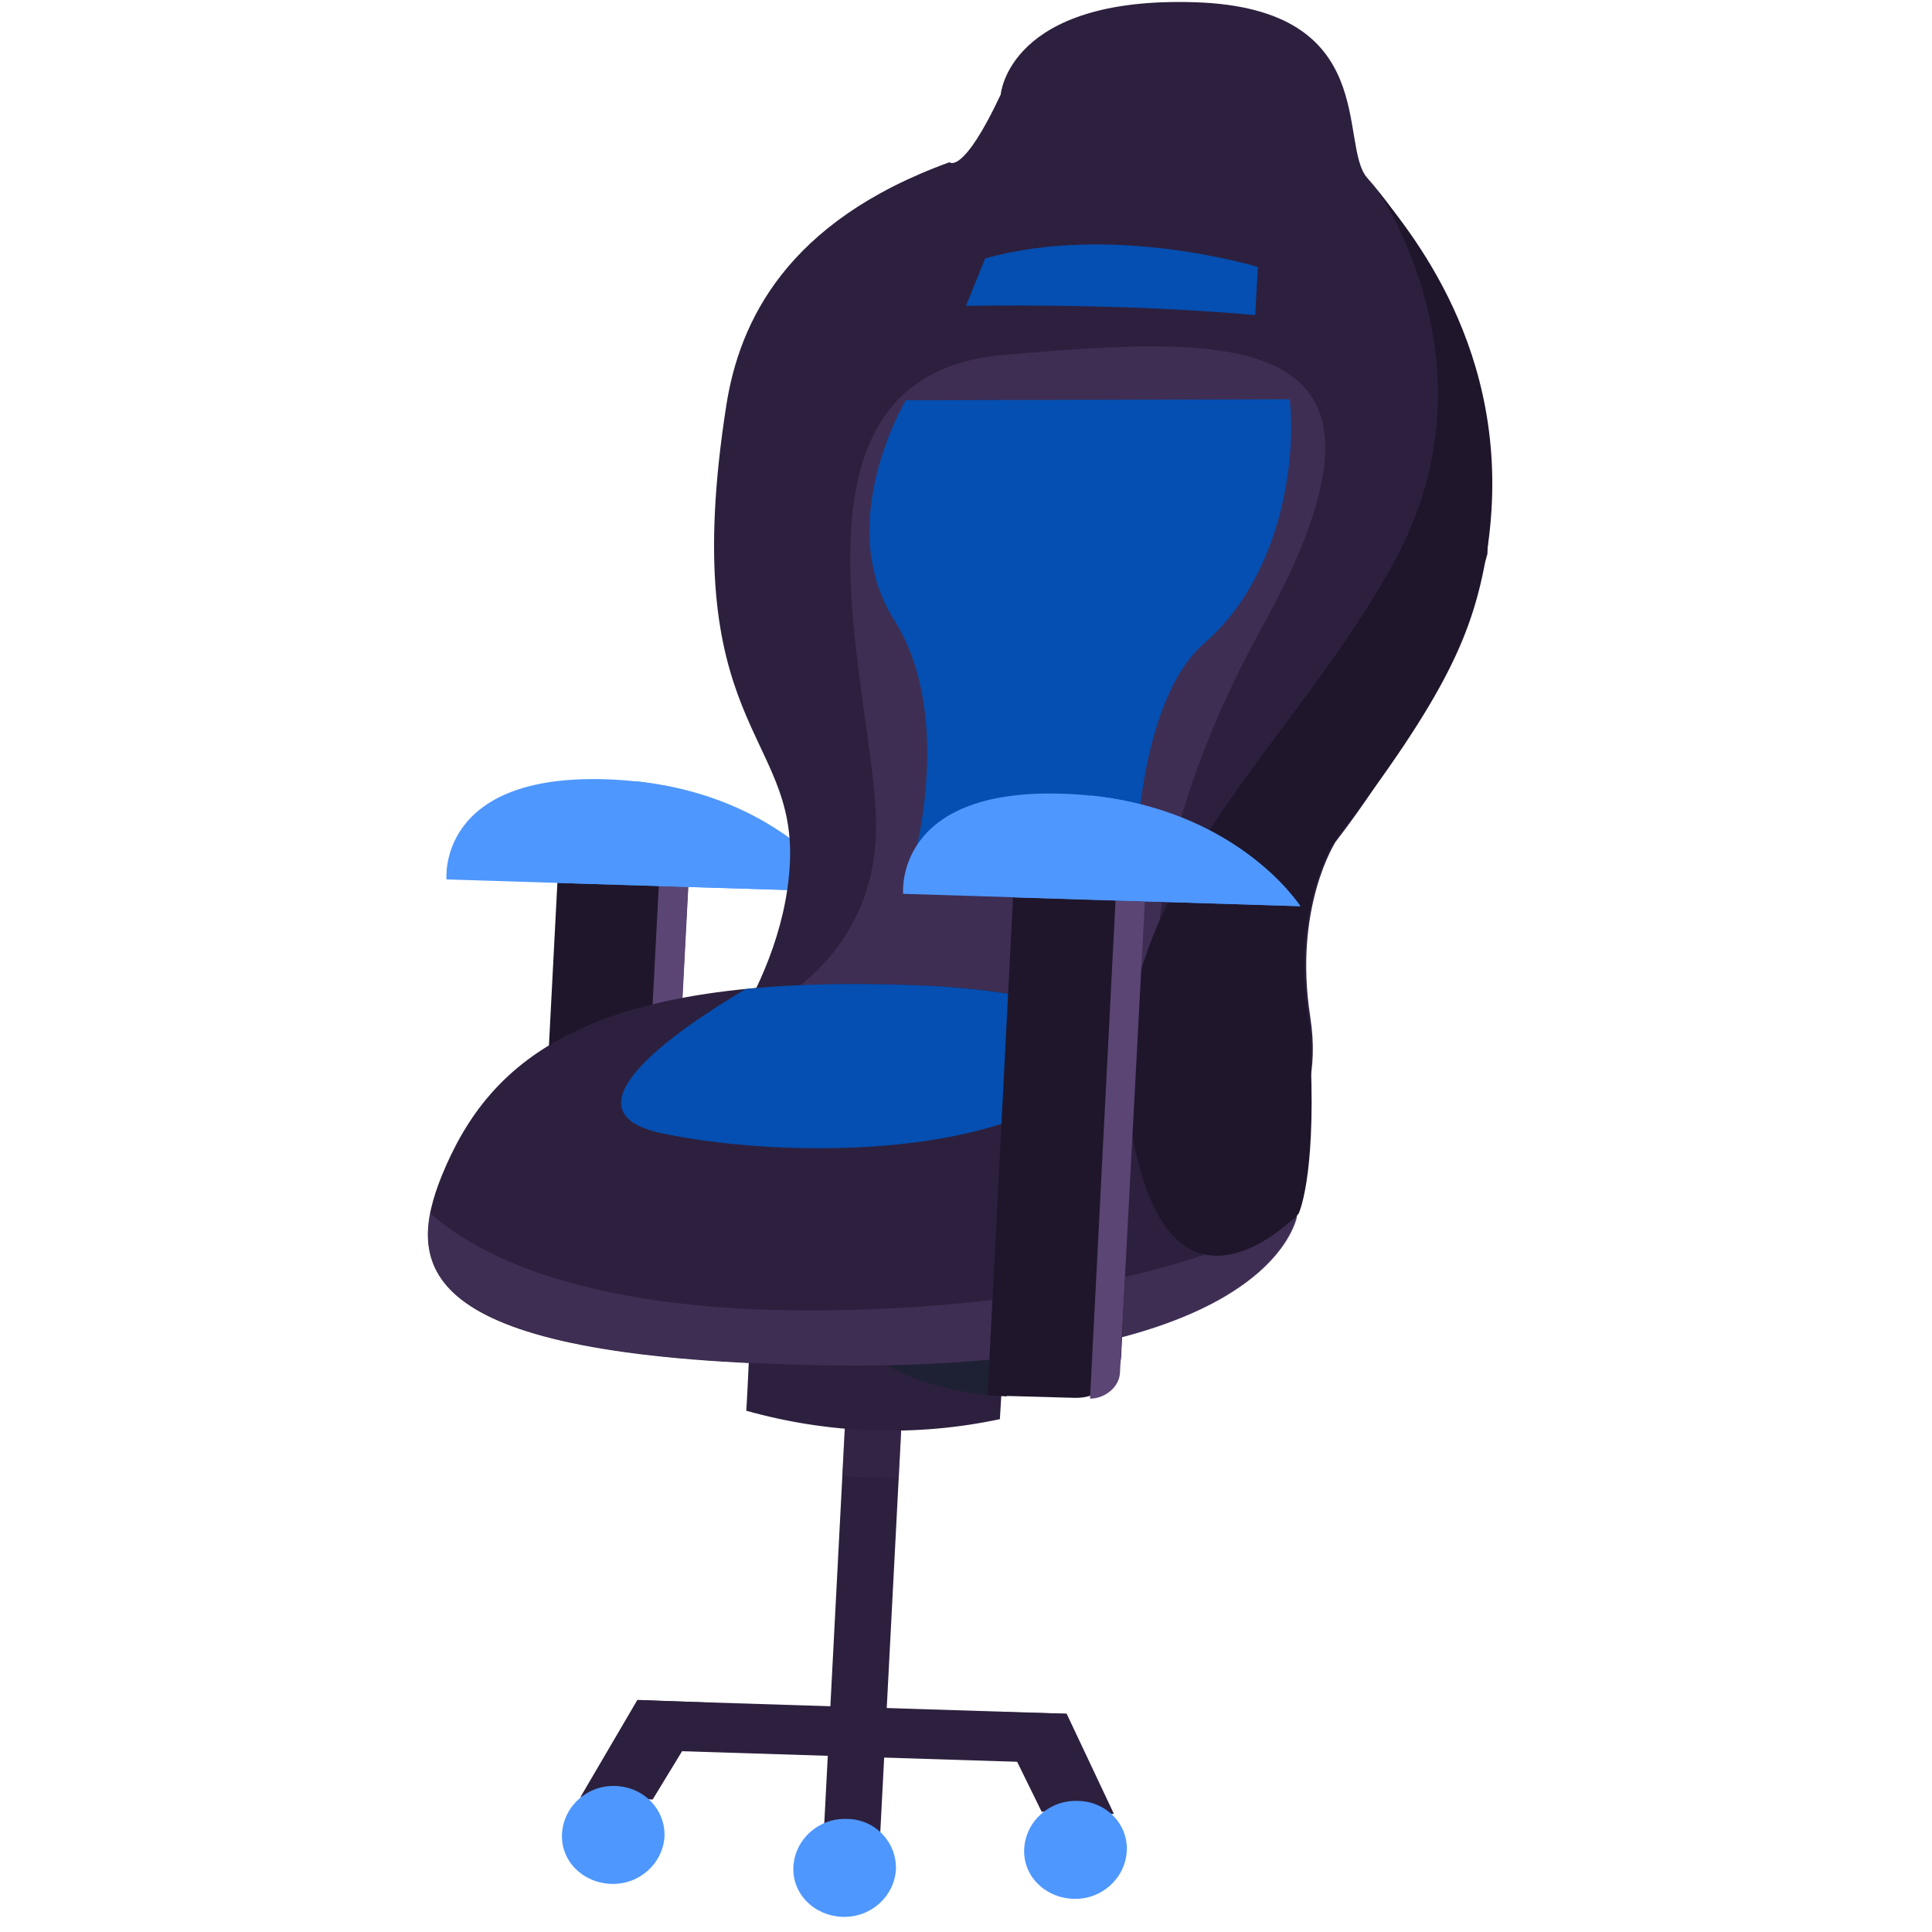
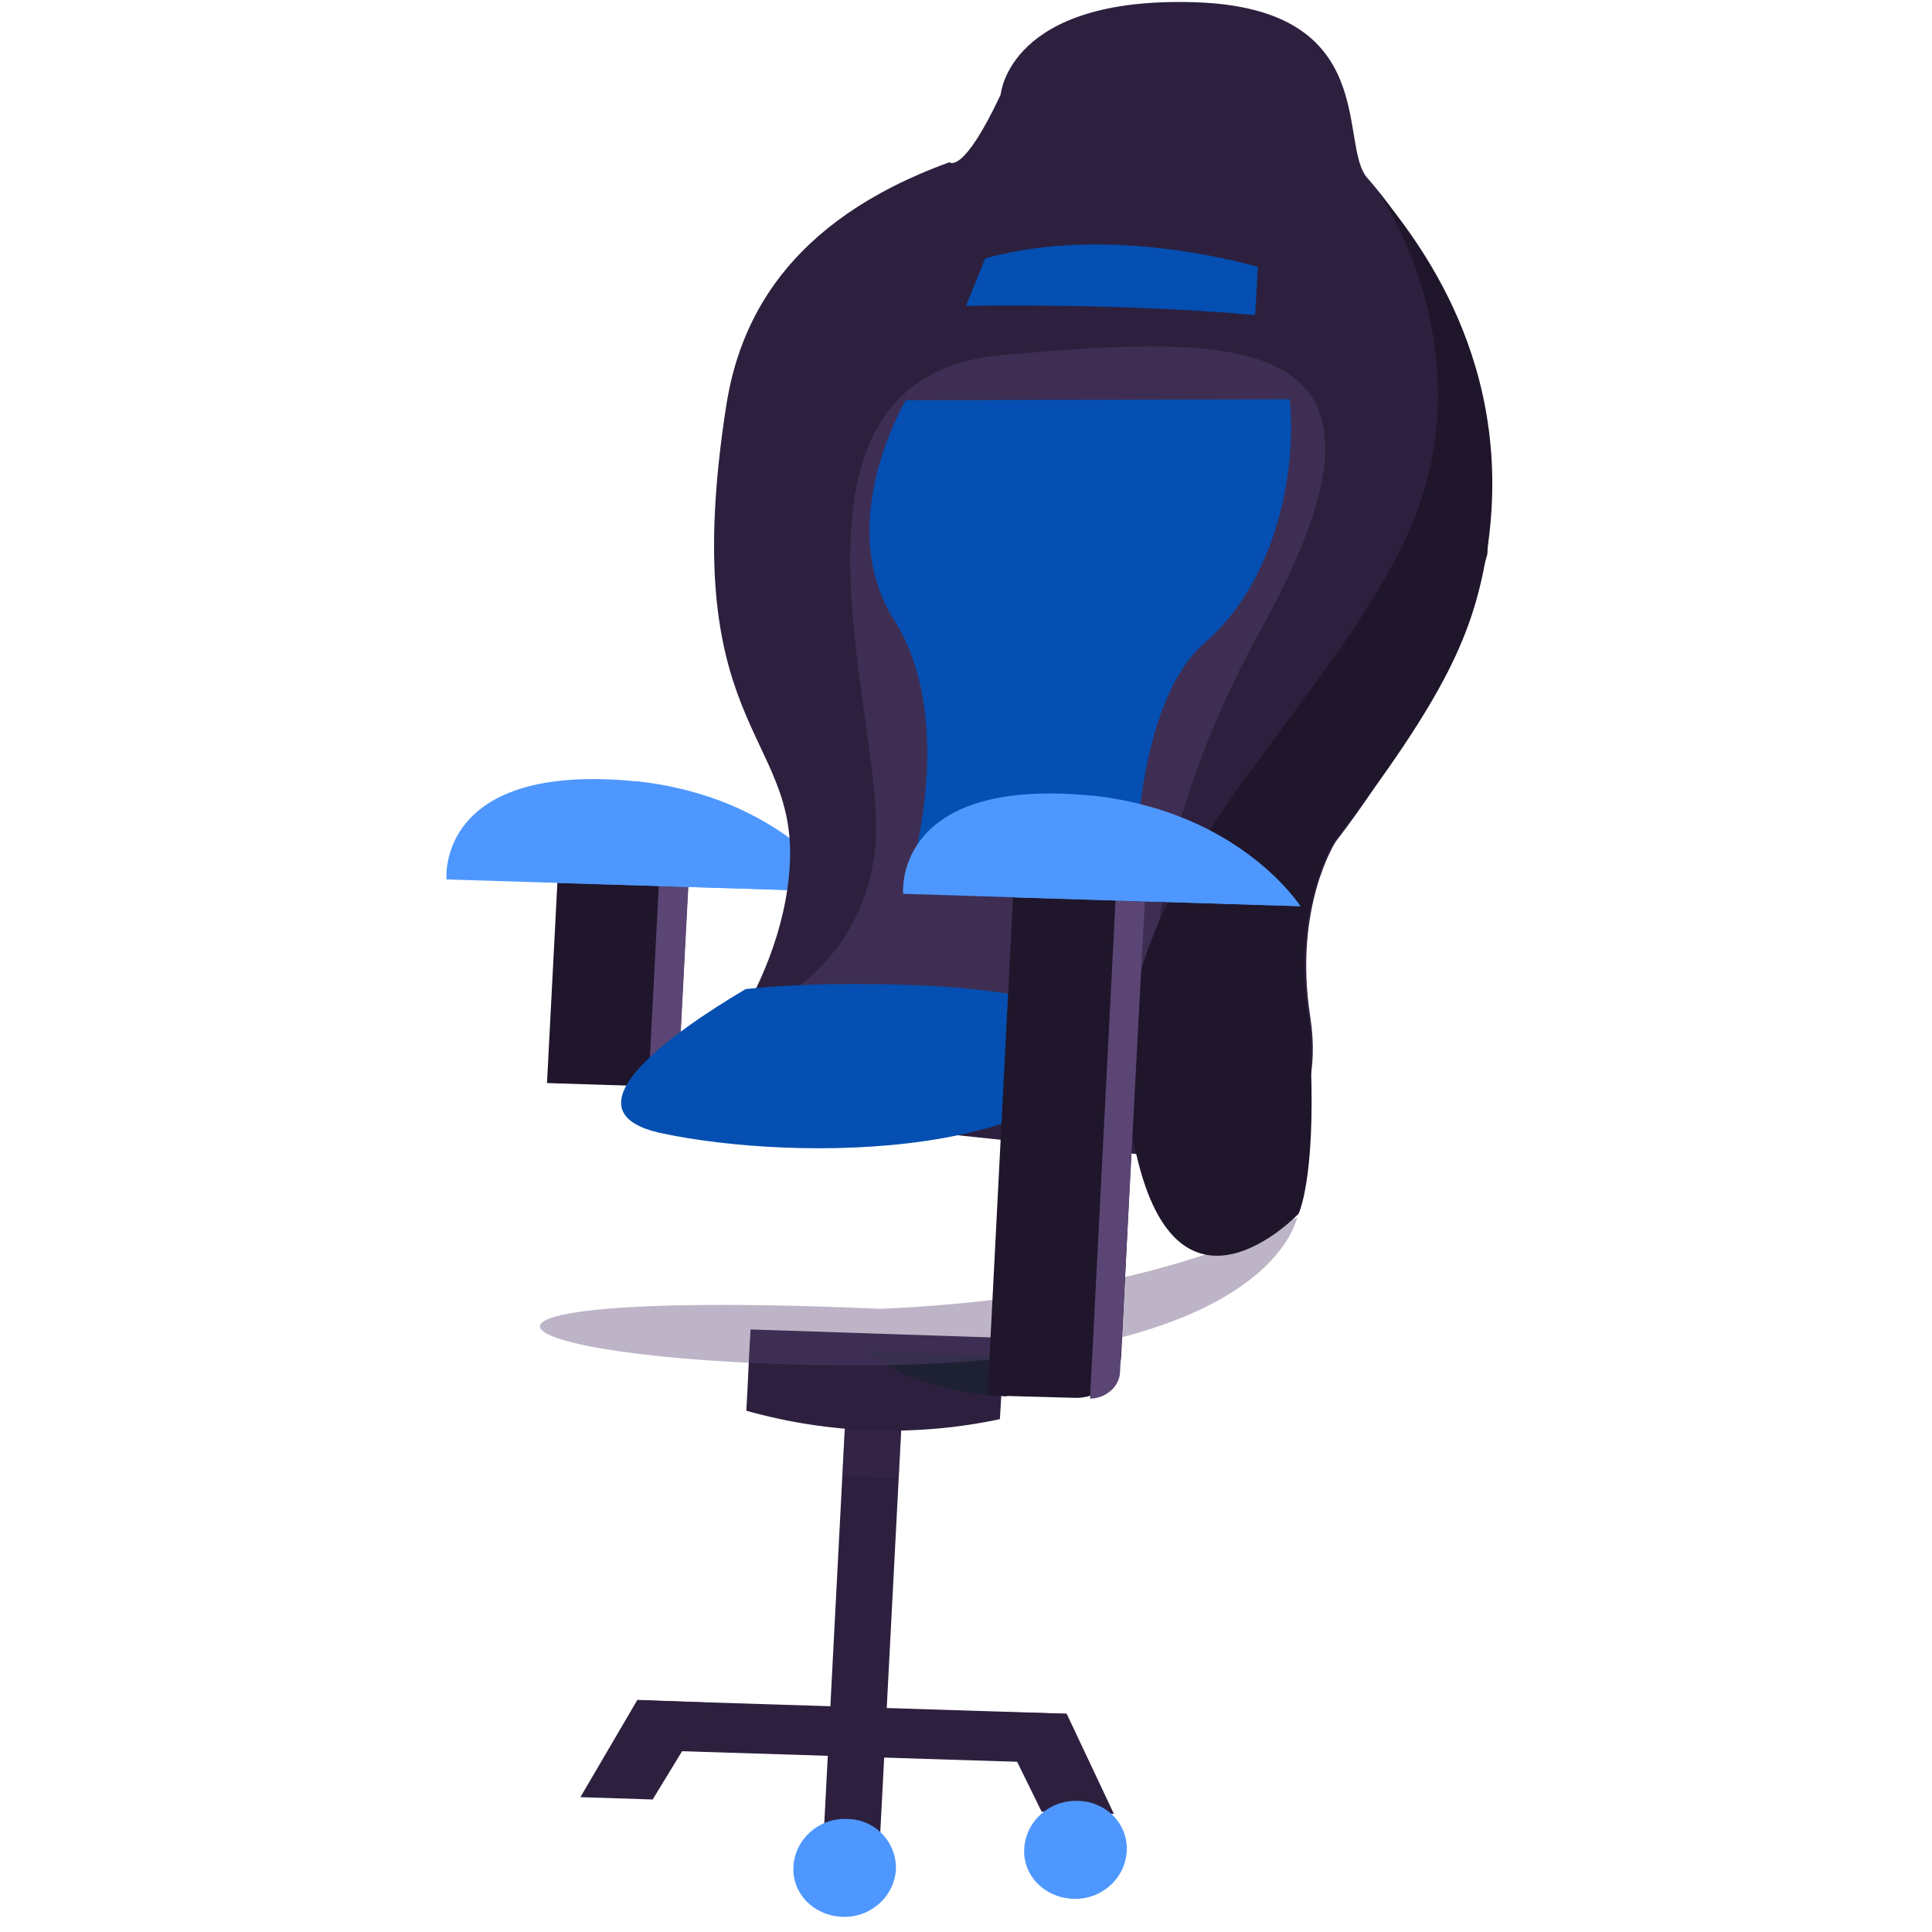
<svg xmlns="http://www.w3.org/2000/svg" width="56" height="56" viewBox="0 0 56 56" fill="none">
  <g id="Frame" clip-path="url(#clip0_1015_6150)">
    <g id="Group">
      <g id="Group_2">
        <path id="Vector" d="M19.944 25.692L16.157 25.572L15.855 31.393L19.641 31.513L19.944 25.692Z" fill="#1F162B" />
        <path id="Vector_2" d="M19.952 25.693L19.096 25.666L18.793 31.487L19.649 31.514L19.952 25.693Z" fill="#5A4574" />
        <g id="Group_3">
          <path id="Vector_3" d="M12.942 25.491C12.942 25.491 12.653 22.427 17.562 22.588C22.47 22.749 24.454 25.848 24.454 25.848L12.942 25.491Z" fill="#4E97FF" />
          <path id="Vector_4" d="M18.415 22.643C16.133 23.186 16.151 25.593 16.151 25.593L24.453 25.849C24.453 25.849 22.712 23.085 18.415 22.643Z" fill="#4E97FF" />
        </g>
      </g>
      <path id="Vector_5" d="M19.609 32.048C19.609 32.048 22.684 28.909 22.893 25.057C23.102 21.204 19.594 21.054 21.054 11.739C21.433 9.339 22.779 6.421 27.523 4.702C27.523 4.702 27.905 5.088 29.006 2.74C29.006 2.74 29.229 -0.11 34.641 0.065C40.053 0.24 38.781 4.199 39.632 5.158C40.482 6.117 43.416 9.831 43.114 16.059C43.114 16.059 42.016 20.114 38.716 24.397C38.716 24.397 37.484 26.291 37.978 29.47C38.471 32.65 36.376 33.813 36.376 33.813L19.609 32.048Z" fill="#2D203E" />
      <path id="Vector_6" d="M28 8.866C28 8.866 32.363 8.769 36.383 9.133L36.46 7.739C36.46 7.739 32.255 6.452 28.555 7.49L28 8.866Z" fill="#044FB1" />
      <path id="Vector_7" opacity="0.4" d="M22.253 29.163C22.253 29.163 25.391 27.77 25.395 23.953C25.398 20.136 22.175 10.898 29.063 10.292C35.925 9.69 41.402 9.477 36.589 18.163C31.78 26.873 33.996 31.941 33.996 31.941L22.253 29.163Z" fill="#5A4574" />
      <g id="Group_4">
        <path id="Vector_8" d="M26.164 40.632L24.53 40.58L23.878 53.124L25.512 53.176L26.164 40.632Z" fill="#2D203E" />
        <path id="Vector_9" opacity="0.4" d="M26.163 40.634L24.529 40.582L24.415 42.786L26.049 42.838L26.163 40.634Z" fill="#3D2B54" />
        <path id="Vector_10" d="M30.91 49.673L18.513 49.281L18.438 50.718L30.835 51.109L30.91 49.673Z" fill="#2D203E" />
        <path id="Vector_11" d="M30.919 49.675L32.288 52.578L30.192 52.512L28.771 49.617L30.919 49.675Z" fill="#2D203E" />
        <path id="Vector_12" d="M18.475 49.272L16.823 52.092L18.918 52.159L20.626 49.355L18.475 49.272Z" fill="#2D203E" />
        <path id="Vector_13" d="M25.969 54.187C25.92 54.974 25.235 55.594 24.411 55.56C23.587 55.526 22.949 54.882 22.998 54.095C23.048 53.308 23.733 52.688 24.557 52.723C25.376 52.733 25.993 53.405 25.969 54.187Z" fill="#4E97FF" />
        <path id="Vector_14" d="M32.659 53.666C32.609 54.453 31.924 55.073 31.1 55.038C30.277 55.004 29.638 54.361 29.688 53.574C29.738 52.787 30.422 52.167 31.246 52.201C32.066 52.211 32.708 52.879 32.659 53.666Z" fill="#4E97FF" />
-         <path id="Vector_15" d="M19.261 53.232C19.212 54.019 18.527 54.639 17.703 54.605C16.879 54.571 16.241 53.927 16.291 53.14C16.34 52.353 17.025 51.733 17.849 51.768C18.672 51.802 19.285 52.45 19.261 53.232Z" fill="#4E97FF" />
        <path id="Vector_16" d="M28.982 41.135C26.538 41.655 24.016 41.561 21.632 40.891C21.681 40.104 21.705 39.322 21.755 38.535C24.196 38.618 26.663 38.696 29.105 38.779C29.081 39.561 29.031 40.348 28.982 41.135Z" fill="#2D203E" />
      </g>
      <path id="Vector_17" d="M26.256 11.602C26.256 11.602 24.122 15.158 25.927 17.986C27.707 20.819 26.438 25.104 26.438 25.104L32.909 25.298C32.909 25.298 32.904 20.353 34.928 18.624C36.949 16.871 37.599 13.746 37.384 11.573L26.256 11.602Z" fill="#044FB1" />
      <g id="Group_5">
        <path id="Vector_18" d="M28.648 40.441C28.648 40.441 26.237 40.228 25.212 39.174L29.245 39.309L29.182 40.475L28.648 40.441Z" fill="#1E2133" />
        <g id="Group_6">
-           <path id="Vector_19" d="M12.807 34.073C14.201 30.67 17.086 28.115 26.98 28.575C36.899 29.03 37.609 35.16 37.609 35.16C37.609 35.16 37.124 40.014 22.851 39.553C12.03 39.228 11.752 36.689 12.807 34.073Z" fill="#2D203E" />
-           <path id="Vector_20" opacity="0.4" d="M37.604 35.285C35.244 36.444 31.419 37.678 25.528 37.937C17.36 38.311 13.87 36.425 12.466 35.16C12.049 37.34 13.567 39.264 22.876 39.548C35.745 39.973 37.393 36.049 37.604 35.285Z" fill="#5A4574" />
+           <path id="Vector_20" opacity="0.4" d="M37.604 35.285C35.244 36.444 31.419 37.678 25.528 37.937C12.049 37.34 13.567 39.264 22.876 39.548C35.745 39.973 37.393 36.049 37.604 35.285Z" fill="#5A4574" />
          <path id="Vector_21" d="M32.556 29.701C31.137 29.117 29.324 28.7 26.981 28.575C24.906 28.48 23.118 28.511 21.614 28.669C19.459 29.943 16.237 32.229 19.193 32.851C23.054 33.669 31.207 33.674 32.556 29.701Z" fill="#044FB1" />
        </g>
      </g>
      <path id="Vector_22" d="M38.665 24.409C38.665 24.409 37.434 26.302 37.927 29.482C37.994 29.872 38.001 30.222 38.009 30.572C37.996 30.65 37.983 30.727 37.995 30.8C38.129 34.192 37.64 35.18 37.64 35.18C37.64 35.18 34.179 38.838 32.941 33.477C32.865 33.188 32.815 32.896 32.756 32.554C31.745 25.899 37.521 21.743 40.489 16.136C43.457 10.529 39.934 5.535 39.934 5.535C41.039 6.902 43.982 10.514 43.089 16.066C42.689 18.344 41.962 20.101 38.665 24.409Z" fill="#1F162B" />
      <g id="Group_7">
        <path id="Vector_23" d="M31.143 40.517L28.625 40.448L29.363 26.01L33.157 26.136L32.496 39.331C32.455 40.016 31.86 40.545 31.143 40.517Z" fill="#1F162B" />
        <path id="Vector_24" d="M31.595 40.54L32.334 26.102L33.183 26.131L32.464 39.763C32.459 40.191 32.044 40.538 31.595 40.54Z" fill="#5A4574" />
        <g id="Group_8">
          <path id="Vector_25" d="M26.178 25.908C26.178 25.908 25.889 22.845 30.798 23.006C35.706 23.167 37.69 26.266 37.69 26.266L26.178 25.908Z" fill="#4E97FF" />
          <path id="Vector_26" d="M31.651 23.061C29.369 23.604 29.387 26.011 29.387 26.011L37.689 26.267C37.689 26.267 35.952 23.527 31.651 23.061Z" fill="#4E97FF" />
        </g>
      </g>
    </g>
  </g>
  <defs>
    <clipPath id="clip0_1015_6150">
      <rect width="56" height="56" fill="white" />
    </clipPath>
  </defs>
</svg>